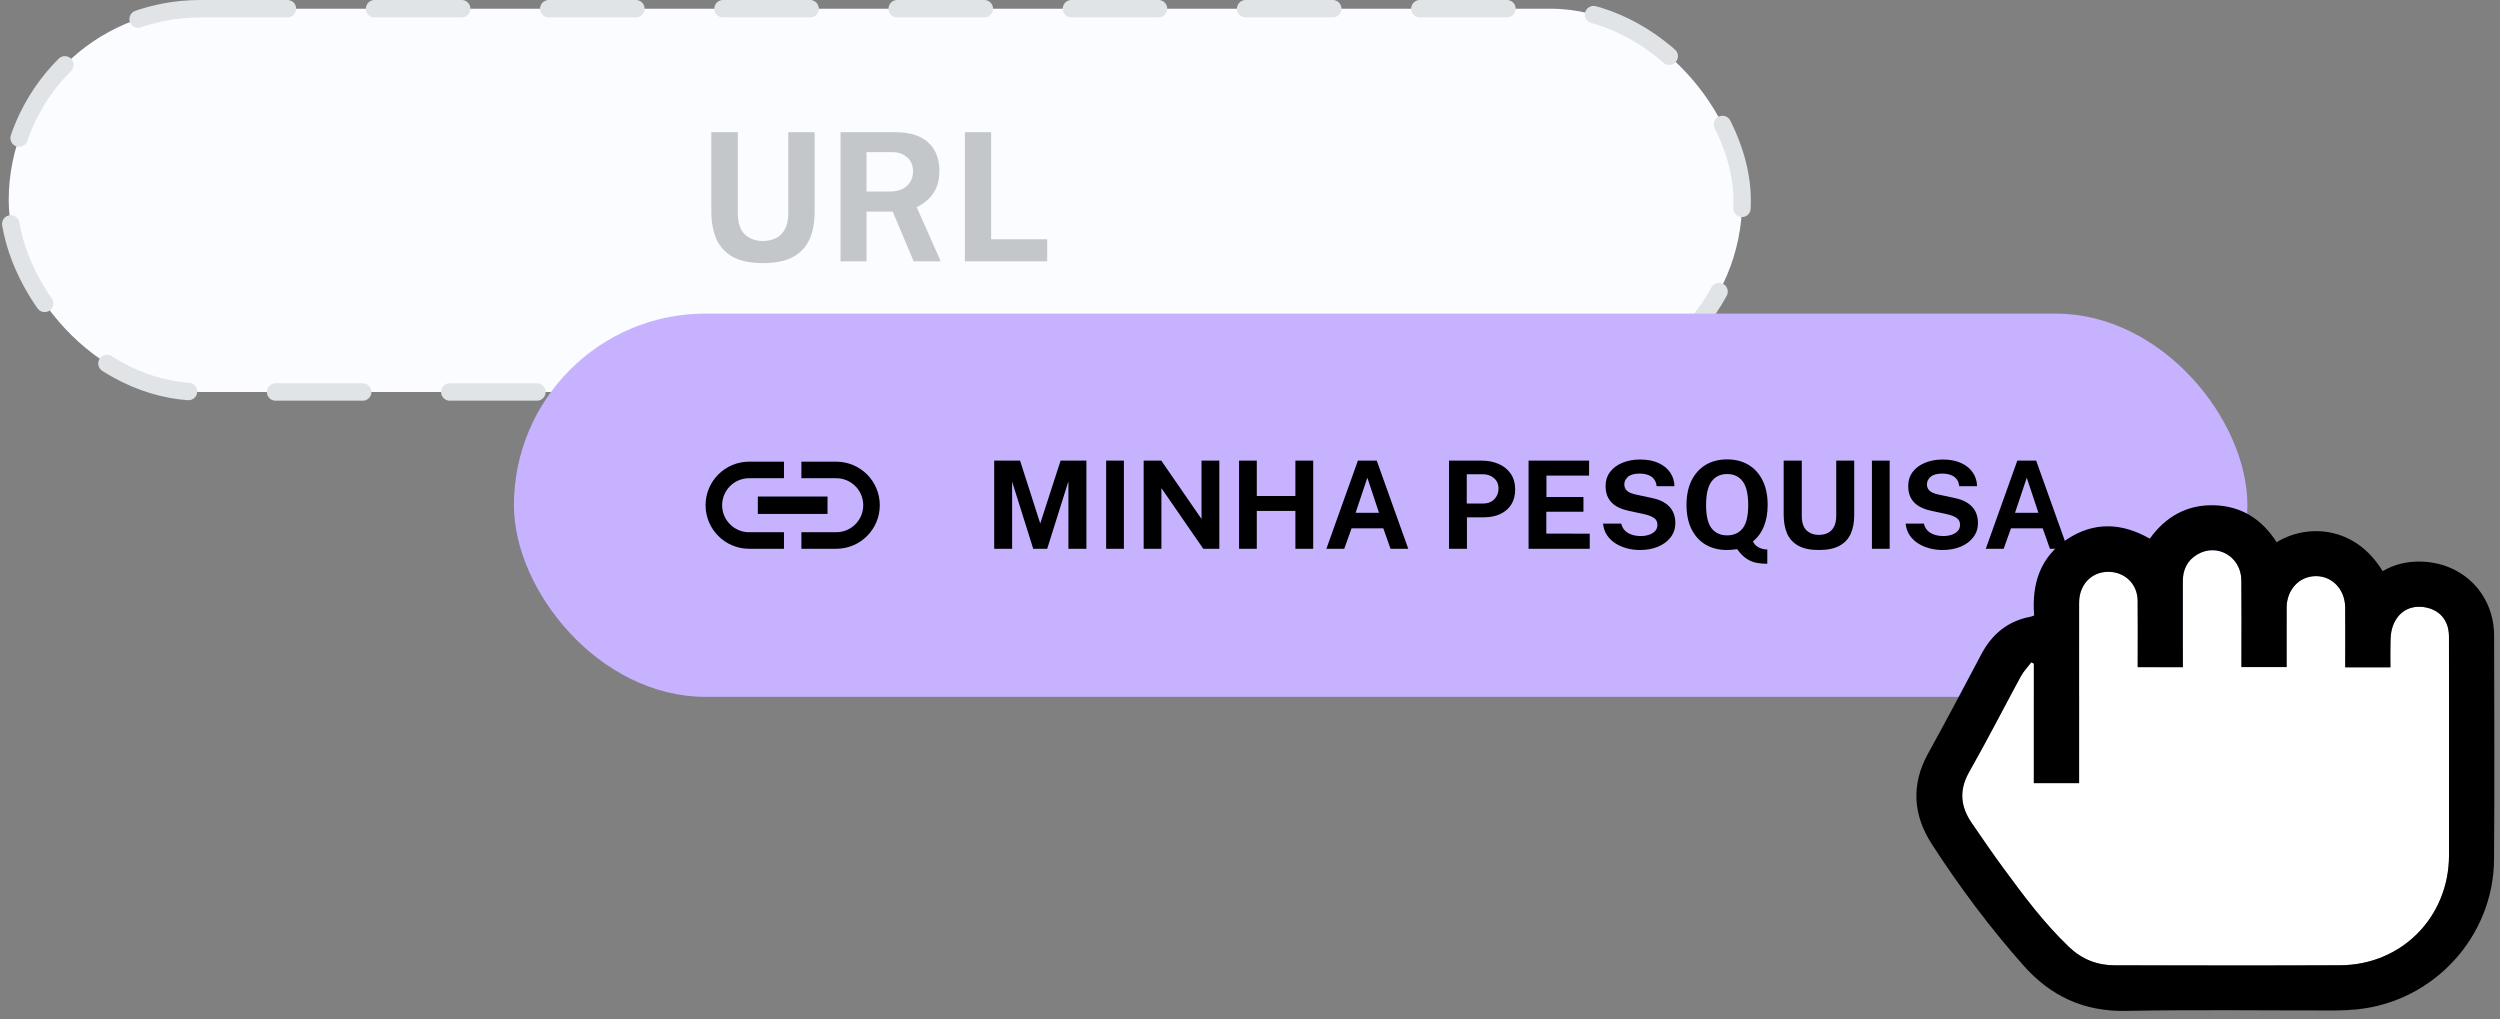
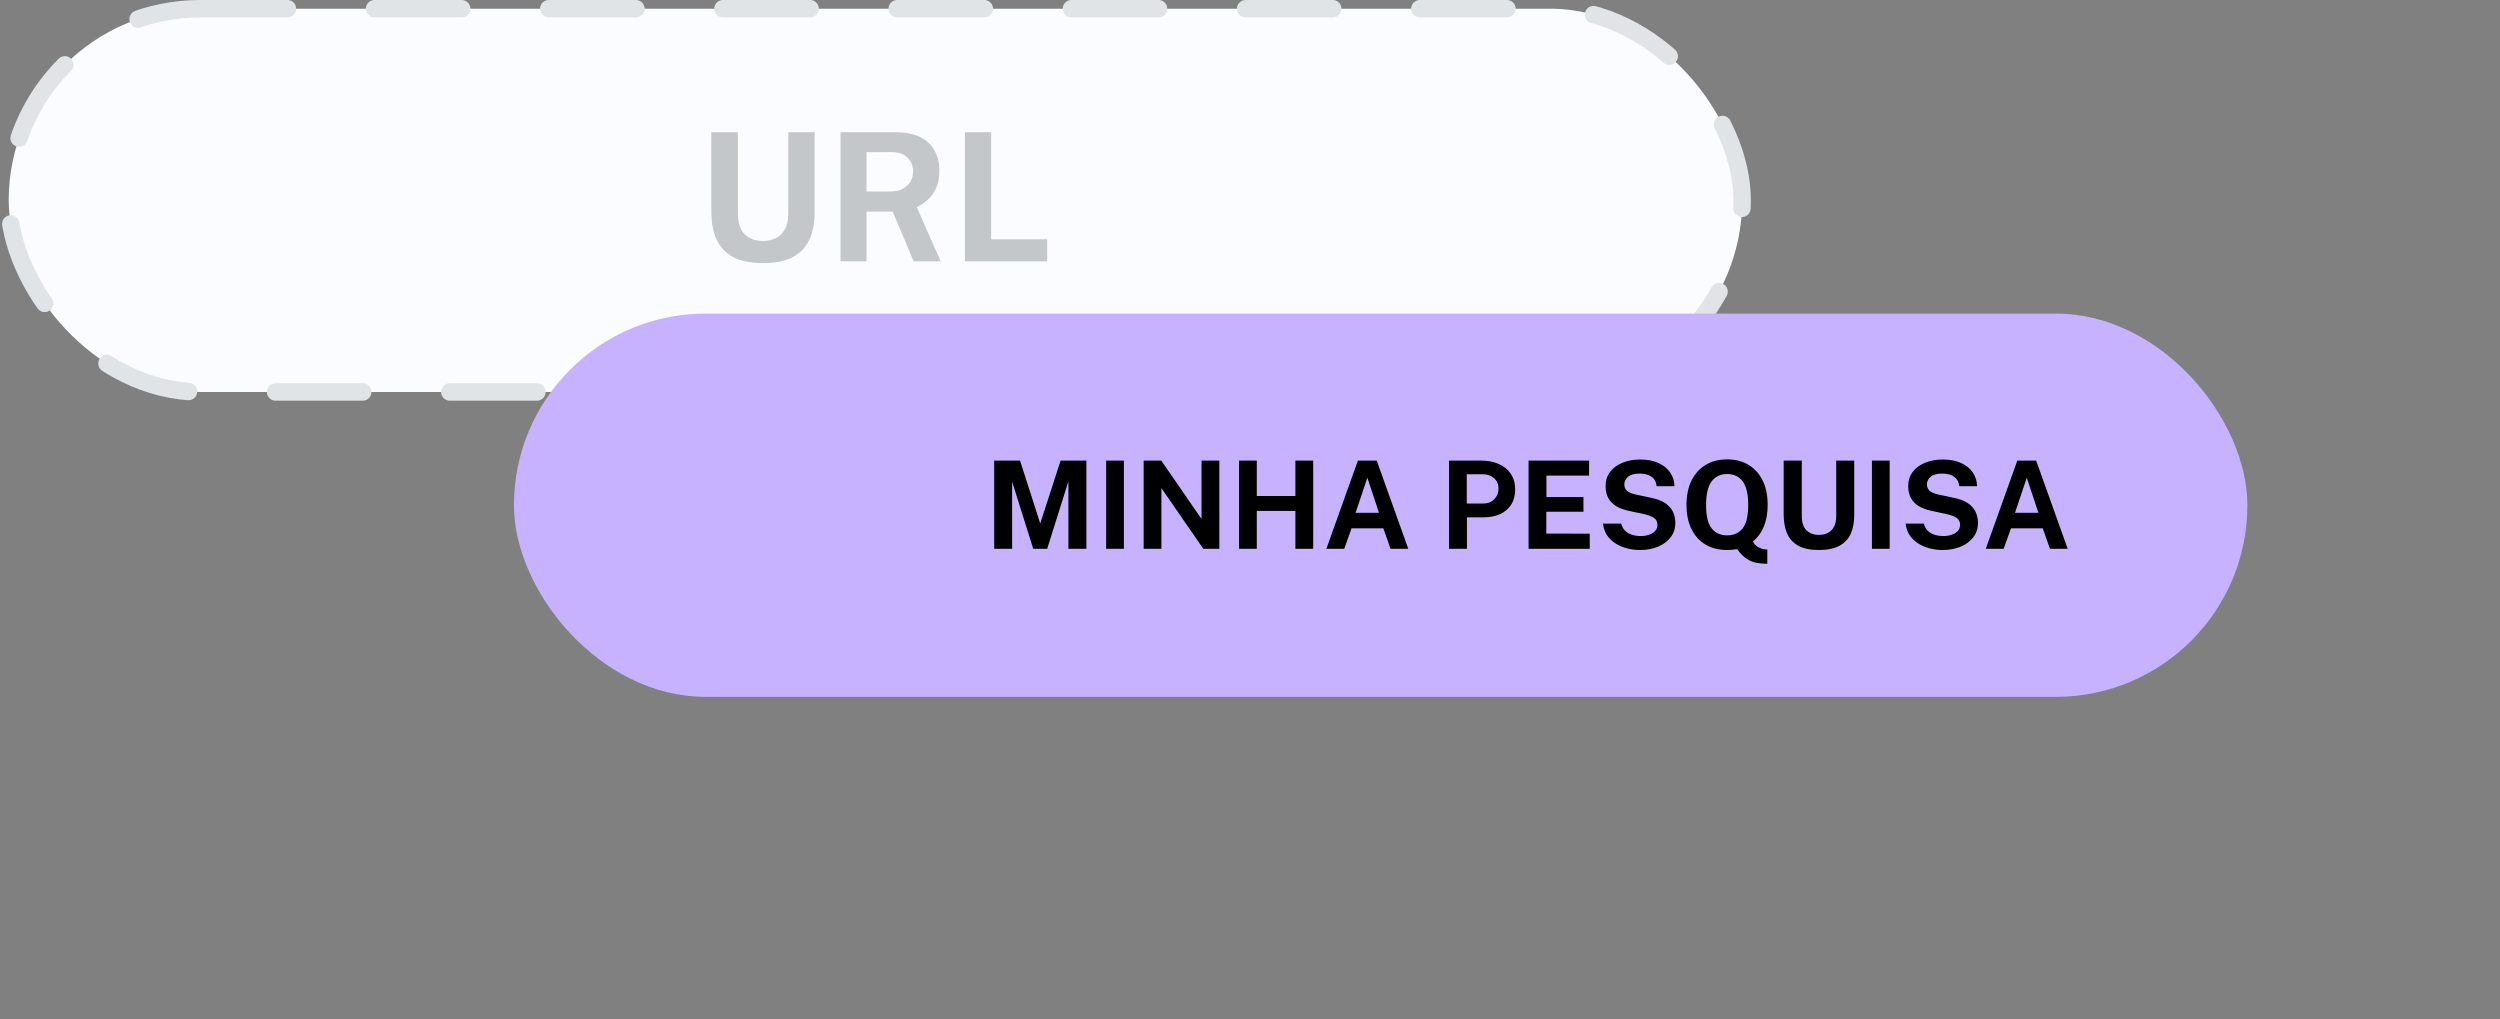
<svg xmlns="http://www.w3.org/2000/svg" width="287" height="117" viewBox="0 0 287 117" fill="none">
  <rect x="0" y="0" width="287" height="117" fill="#808080" stroke="none" />
  <rect x="1" y="1" width="199" height="44" rx="22" fill="#FAFCFF" />
  <path d="M87.585 30.205C86.143 30.205 84.988 29.966 84.121 29.488C83.253 29.002 82.624 28.316 82.234 27.427C81.852 26.539 81.66 25.48 81.66 24.25V15.178H84.705V24.475C84.705 25.582 84.971 26.392 85.504 26.904C86.037 27.41 86.731 27.663 87.585 27.663C88.152 27.663 88.654 27.554 89.092 27.335C89.529 27.11 89.871 26.764 90.117 26.3C90.37 25.828 90.496 25.22 90.496 24.475V15.178H93.52V24.352C93.52 25.548 93.325 26.587 92.936 27.468C92.546 28.343 91.914 29.019 91.039 29.498C90.171 29.969 89.02 30.205 87.585 30.205ZM96.495 30V15.178H102.747C103.93 15.178 104.897 15.366 105.648 15.742C106.4 16.118 106.953 16.641 107.309 17.311C107.664 17.973 107.842 18.739 107.842 19.607C107.842 20.386 107.719 21.045 107.473 21.585C107.234 22.118 106.916 22.562 106.519 22.917C106.13 23.273 105.703 23.563 105.238 23.788L107.995 30H104.89L102.481 24.291H99.478V30H96.495ZM99.478 21.985H102.214C103.014 21.985 103.646 21.769 104.111 21.339C104.582 20.908 104.818 20.355 104.818 19.678C104.818 18.995 104.592 18.455 104.141 18.059C103.69 17.662 103.12 17.464 102.43 17.464H99.478V21.985ZM110.769 30V15.178H113.782V27.468H120.219V30H110.769Z" fill="#C3C7CA" />
  <rect x="1" y="1" width="199" height="44" rx="22" stroke="#E0E4E7" stroke-width="2" stroke-linecap="round" stroke-dasharray="10 10" />
  <rect x="59" y="36" width="199" height="44" rx="22" fill="#C7B2FF" />
  <g clip-path="url(#clip0_5191_21829)">
    <path d="M82.9 58C82.9 56.29 84.29 54.9 86 54.9H90V53H86C83.24 53 81 55.24 81 58C81 60.76 83.24 63 86 63H90V61.1H86C84.29 61.1 82.9 59.71 82.9 58ZM87 59H95V57H87V59ZM96 53H92V54.9H96C97.71 54.9 99.1 56.29 99.1 58C99.1 59.71 97.71 61.1 96 61.1H92V63H96C98.76 63 101 60.76 101 58C101 55.24 98.76 53 96 53Z" fill="black" />
  </g>
  <path d="M114.134 63V52.878H117.102L119.419 60.095L121.757 52.878H124.718V63H122.653V55.258L120.217 63H118.614L116.192 55.293V63H114.134ZM126.986 63V52.878H129.023V63H126.986ZM131.292 63V52.878H133.315L137.935 59.577V52.878H139.979V63H138.138L133.329 56.035V63H131.292ZM142.243 63V52.878H144.28V56.938H148.711V52.878H150.755V63H148.711V58.653H144.28V63H142.243ZM152.268 63L155.887 52.878H158.05L161.669 63H159.632L158.806 60.655H155.159L154.319 63H152.268ZM155.621 58.87H158.309L156.972 54.845L155.621 58.87ZM166.347 63V52.878H170.071C170.808 52.878 171.469 53.006 172.052 53.263C172.635 53.515 173.095 53.888 173.431 54.383C173.772 54.878 173.942 55.482 173.942 56.196C173.942 56.868 173.793 57.442 173.494 57.918C173.195 58.394 172.775 58.758 172.234 59.01C171.697 59.262 171.065 59.388 170.337 59.388H168.405V63H166.347ZM168.384 57.806H170.281C170.794 57.806 171.214 57.643 171.541 57.316C171.868 56.985 172.031 56.576 172.031 56.091C172.031 55.587 171.858 55.188 171.513 54.894C171.168 54.595 170.748 54.446 170.253 54.446H168.384V57.806ZM175.48 63V52.878H182.431L182.424 54.6H177.531V57.057H181.78V58.744H177.517V61.257L182.501 61.264V63H175.48ZM188.256 63.14C187.752 63.14 187.26 63.077 186.779 62.951C186.298 62.825 185.86 62.636 185.463 62.384C185.066 62.132 184.74 61.817 184.483 61.439C184.231 61.061 184.079 60.618 184.028 60.109H186.121C186.191 60.417 186.324 60.676 186.52 60.886C186.721 61.096 186.977 61.257 187.29 61.369C187.607 61.481 187.969 61.537 188.375 61.537C188.697 61.537 189.003 61.49 189.292 61.397C189.581 61.304 189.817 61.161 189.999 60.97C190.181 60.779 190.272 60.538 190.272 60.249C190.272 59.904 190.146 59.645 189.894 59.472C189.642 59.295 189.299 59.155 188.865 59.052L186.968 58.639C186.431 58.527 185.962 58.354 185.561 58.121C185.164 57.883 184.859 57.575 184.644 57.197C184.429 56.814 184.322 56.35 184.322 55.804C184.322 55.174 184.495 54.63 184.84 54.173C185.19 53.716 185.664 53.366 186.261 53.123C186.863 52.876 187.537 52.752 188.284 52.752C189.129 52.752 189.84 52.89 190.419 53.165C191.002 53.436 191.448 53.804 191.756 54.271C192.064 54.733 192.22 55.249 192.225 55.818H190.181C190.144 55.468 190.036 55.188 189.859 54.978C189.682 54.763 189.453 54.609 189.173 54.516C188.898 54.418 188.583 54.369 188.228 54.369C187.617 54.369 187.171 54.493 186.891 54.74C186.611 54.987 186.471 55.274 186.471 55.601C186.471 55.909 186.576 56.159 186.786 56.35C187.001 56.537 187.344 56.679 187.815 56.777L189.572 57.155C190.225 57.281 190.755 57.482 191.161 57.757C191.567 58.028 191.863 58.357 192.05 58.744C192.237 59.131 192.33 59.565 192.33 60.046C192.33 60.657 192.155 61.196 191.805 61.663C191.46 62.125 190.981 62.487 190.37 62.748C189.759 63.009 189.054 63.14 188.256 63.14ZM202.886 64.722C202.448 64.722 202.03 64.685 201.633 64.61C201.241 64.535 200.863 64.377 200.499 64.134C200.135 63.896 199.778 63.532 199.428 63.042C199.195 63.075 198.99 63.098 198.812 63.112C198.64 63.131 198.46 63.14 198.273 63.14C197.326 63.14 196.502 62.935 195.802 62.524C195.107 62.109 194.568 61.516 194.185 60.746C193.803 59.971 193.611 59.043 193.611 57.96C193.611 56.877 193.803 55.946 194.185 55.167C194.573 54.388 195.114 53.788 195.809 53.368C196.509 52.948 197.331 52.738 198.273 52.738C199.221 52.738 200.042 52.948 200.737 53.368C201.433 53.788 201.972 54.388 202.354 55.167C202.737 55.946 202.928 56.877 202.928 57.96C202.928 58.884 202.788 59.696 202.508 60.396C202.233 61.096 201.811 61.682 201.241 62.153C201.353 62.433 201.561 62.657 201.864 62.825C202.172 62.993 202.513 63.079 202.886 63.084V64.722ZM198.273 61.46C199.039 61.46 199.634 61.192 200.058 60.655C200.483 60.114 200.695 59.222 200.695 57.981C200.695 56.726 200.483 55.818 200.058 55.258C199.634 54.698 199.039 54.418 198.273 54.418C197.513 54.418 196.92 54.7 196.495 55.265C196.071 55.825 195.858 56.733 195.858 57.988C195.858 59.225 196.071 60.114 196.495 60.655C196.92 61.192 197.513 61.46 198.273 61.46ZM208.811 63.14C207.826 63.14 207.038 62.977 206.445 62.65C205.852 62.319 205.423 61.85 205.157 61.243C204.896 60.636 204.765 59.913 204.765 59.073V52.878H206.844V59.227C206.844 59.983 207.026 60.536 207.39 60.886C207.754 61.231 208.228 61.404 208.811 61.404C209.198 61.404 209.541 61.329 209.84 61.18C210.139 61.026 210.372 60.79 210.54 60.473C210.713 60.151 210.799 59.736 210.799 59.227V52.878H212.864V59.143C212.864 59.96 212.731 60.669 212.465 61.271C212.199 61.868 211.767 62.33 211.17 62.657C210.577 62.979 209.791 63.14 208.811 63.14ZM214.896 63V52.878H216.933V63H214.896ZM222.996 63.14C222.492 63.14 222 63.077 221.519 62.951C221.039 62.825 220.6 62.636 220.203 62.384C219.807 62.132 219.48 61.817 219.223 61.439C218.971 61.061 218.82 60.618 218.768 60.109H220.861C220.931 60.417 221.064 60.676 221.26 60.886C221.461 61.096 221.718 61.257 222.03 61.369C222.348 61.481 222.709 61.537 223.115 61.537C223.437 61.537 223.743 61.49 224.032 61.397C224.322 61.304 224.557 61.161 224.739 60.97C224.921 60.779 225.012 60.538 225.012 60.249C225.012 59.904 224.886 59.645 224.634 59.472C224.382 59.295 224.039 59.155 223.605 59.052L221.708 58.639C221.172 58.527 220.703 58.354 220.301 58.121C219.905 57.883 219.599 57.575 219.384 57.197C219.17 56.814 219.062 56.35 219.062 55.804C219.062 55.174 219.235 54.63 219.58 54.173C219.93 53.716 220.404 53.366 221.001 53.123C221.603 52.876 222.278 52.752 223.024 52.752C223.869 52.752 224.581 52.89 225.159 53.165C225.743 53.436 226.188 53.804 226.496 54.271C226.804 54.733 226.961 55.249 226.965 55.818H224.921C224.884 55.468 224.777 55.188 224.599 54.978C224.422 54.763 224.193 54.609 223.913 54.516C223.638 54.418 223.323 54.369 222.968 54.369C222.357 54.369 221.911 54.493 221.631 54.74C221.351 54.987 221.211 55.274 221.211 55.601C221.211 55.909 221.316 56.159 221.526 56.35C221.741 56.537 222.084 56.679 222.555 56.777L224.312 57.155C224.966 57.281 225.495 57.482 225.901 57.757C226.307 58.028 226.604 58.357 226.79 58.744C226.977 59.131 227.07 59.565 227.07 60.046C227.07 60.657 226.895 61.196 226.545 61.663C226.2 62.125 225.722 62.487 225.11 62.748C224.499 63.009 223.794 63.14 222.996 63.14ZM227.969 63L231.588 52.878H233.751L237.37 63H235.333L234.507 60.655H230.86L230.02 63H227.969ZM231.322 58.87H234.01L232.673 54.845L231.322 58.87Z" fill="black" />
  <g clip-path="url(#clip1_5191_21829)">
-     <path d="M281.142 73.056C281.138 71.187 280.041 69.943 278.259 69.692C276.531 69.449 275.149 70.343 274.619 72.11C274.473 72.597 274.443 73.129 274.428 73.641C274.4 74.621 274.419 75.602 274.419 76.603H269.233C269.233 76.308 269.233 76.042 269.233 75.775C269.233 73.753 269.249 71.73 269.227 69.708C269.203 67.658 267.739 66.126 265.857 66.135C263.965 66.142 262.519 67.685 262.506 69.733C262.492 71.755 262.503 73.778 262.503 75.8C262.503 76.062 262.503 76.323 262.503 76.576H257.319C257.319 76.249 257.319 75.98 257.319 75.71C257.319 72.676 257.34 69.643 257.312 66.609C257.286 63.893 254.495 62.287 252.22 63.671C251.096 64.354 250.589 65.405 250.592 66.717C250.598 69.726 250.592 72.735 250.592 75.744C250.592 76.027 250.592 76.311 250.592 76.588H245.405C245.405 76.277 245.405 76.011 245.405 75.743C245.405 73.474 245.425 71.204 245.398 68.936C245.376 67.008 243.878 65.602 241.954 65.645C240.047 65.688 238.685 67.156 238.684 69.208C238.678 75.818 238.681 82.428 238.681 89.037V89.902H233.486V76.185C233.391 76.135 233.295 76.085 233.2 76.033C232.797 76.563 232.318 77.051 232.002 77.63C230.009 81.287 228.116 85.002 226.058 88.623C224.865 90.722 225.065 92.608 226.368 94.498C227.543 96.203 228.706 97.918 229.932 99.587C232.282 102.787 234.648 105.978 237.541 108.729C239.005 110.121 240.755 110.816 242.765 110.818C251.397 110.825 260.029 110.85 268.661 110.81C275.713 110.778 281.135 105.27 281.148 98.211C281.152 95.671 281.148 93.13 281.148 90.59C281.148 84.745 281.157 78.9 281.142 73.053V73.056Z" fill="white" />
-     <path d="M277.892 64.47C276.327 64.439 274.868 64.776 273.53 65.571C270.31 60.272 264.754 60.139 261.359 62.249C259.671 59.609 257.318 58.098 254.2 58.004C251.055 57.911 248.607 59.316 246.795 61.837C243.576 59.995 240.383 59.875 237.307 61.903C234.184 63.961 233.23 67.075 233.521 70.655C233.338 70.72 233.228 70.775 233.111 70.797C230.5 71.292 228.678 72.791 227.45 75.118C225.437 78.934 223.416 82.745 221.334 86.522C219.367 90.09 219.633 93.59 221.764 96.889C224.922 101.78 228.401 106.442 232.271 110.81C235.423 114.37 239.217 116.139 244.053 116.049C252.065 115.898 260.083 116.012 268.098 116.001C268.934 116.001 269.775 115.957 270.607 115.872C279.416 114.974 286.264 107.507 286.318 98.641C286.372 90.084 286.349 81.525 286.324 72.967C286.309 68.164 282.69 64.566 277.893 64.47H277.892ZM281.147 98.214C281.133 105.273 275.713 110.781 268.66 110.813C260.028 110.852 251.396 110.828 242.763 110.821C240.753 110.819 239.004 110.124 237.54 108.732C234.646 105.982 232.282 102.789 229.93 99.589C228.705 97.921 227.541 96.206 226.366 94.501C225.064 92.612 224.864 90.725 226.057 88.626C228.114 85.004 230.007 81.29 232.001 77.633C232.316 77.054 232.796 76.566 233.199 76.036C233.293 76.086 233.39 76.136 233.484 76.188V89.905H238.68V89.04C238.68 82.43 238.675 75.82 238.683 69.211C238.684 67.159 240.046 65.689 241.952 65.648C243.876 65.605 245.374 67.01 245.397 68.938C245.423 71.207 245.404 73.476 245.404 75.746C245.404 76.013 245.404 76.281 245.404 76.591H250.59C250.59 76.314 250.59 76.03 250.59 75.747C250.59 72.738 250.595 69.729 250.59 66.719C250.587 65.407 251.095 64.357 252.219 63.673C254.494 62.288 257.285 63.895 257.31 66.612C257.338 69.644 257.318 72.679 257.318 75.713C257.318 75.982 257.318 76.252 257.318 76.579H262.501C262.501 76.326 262.501 76.065 262.501 75.803C262.501 73.781 262.492 71.758 262.504 69.736C262.517 67.686 263.964 66.145 265.855 66.138C267.739 66.13 269.203 67.661 269.226 69.711C269.248 71.733 269.231 73.756 269.231 75.778C269.231 76.044 269.231 76.311 269.231 76.606H274.418C274.418 75.605 274.397 74.624 274.427 73.644C274.442 73.13 274.473 72.599 274.618 72.113C275.148 70.346 276.529 69.452 278.257 69.695C280.04 69.945 281.136 71.19 281.141 73.059C281.156 78.904 281.147 84.749 281.147 90.596C281.147 93.136 281.151 95.677 281.147 98.217V98.214Z" fill="black" />
-   </g>
+     </g>
  <defs>
    <clipPath id="clip0_5191_21829">
-       <rect width="24" height="24" fill="white" transform="translate(79 46)" />
-     </clipPath>
+       </clipPath>
    <clipPath id="clip1_5191_21829">
      <rect width="66.349" height="58.052" fill="white" transform="translate(220 58)" />
    </clipPath>
  </defs>
</svg>